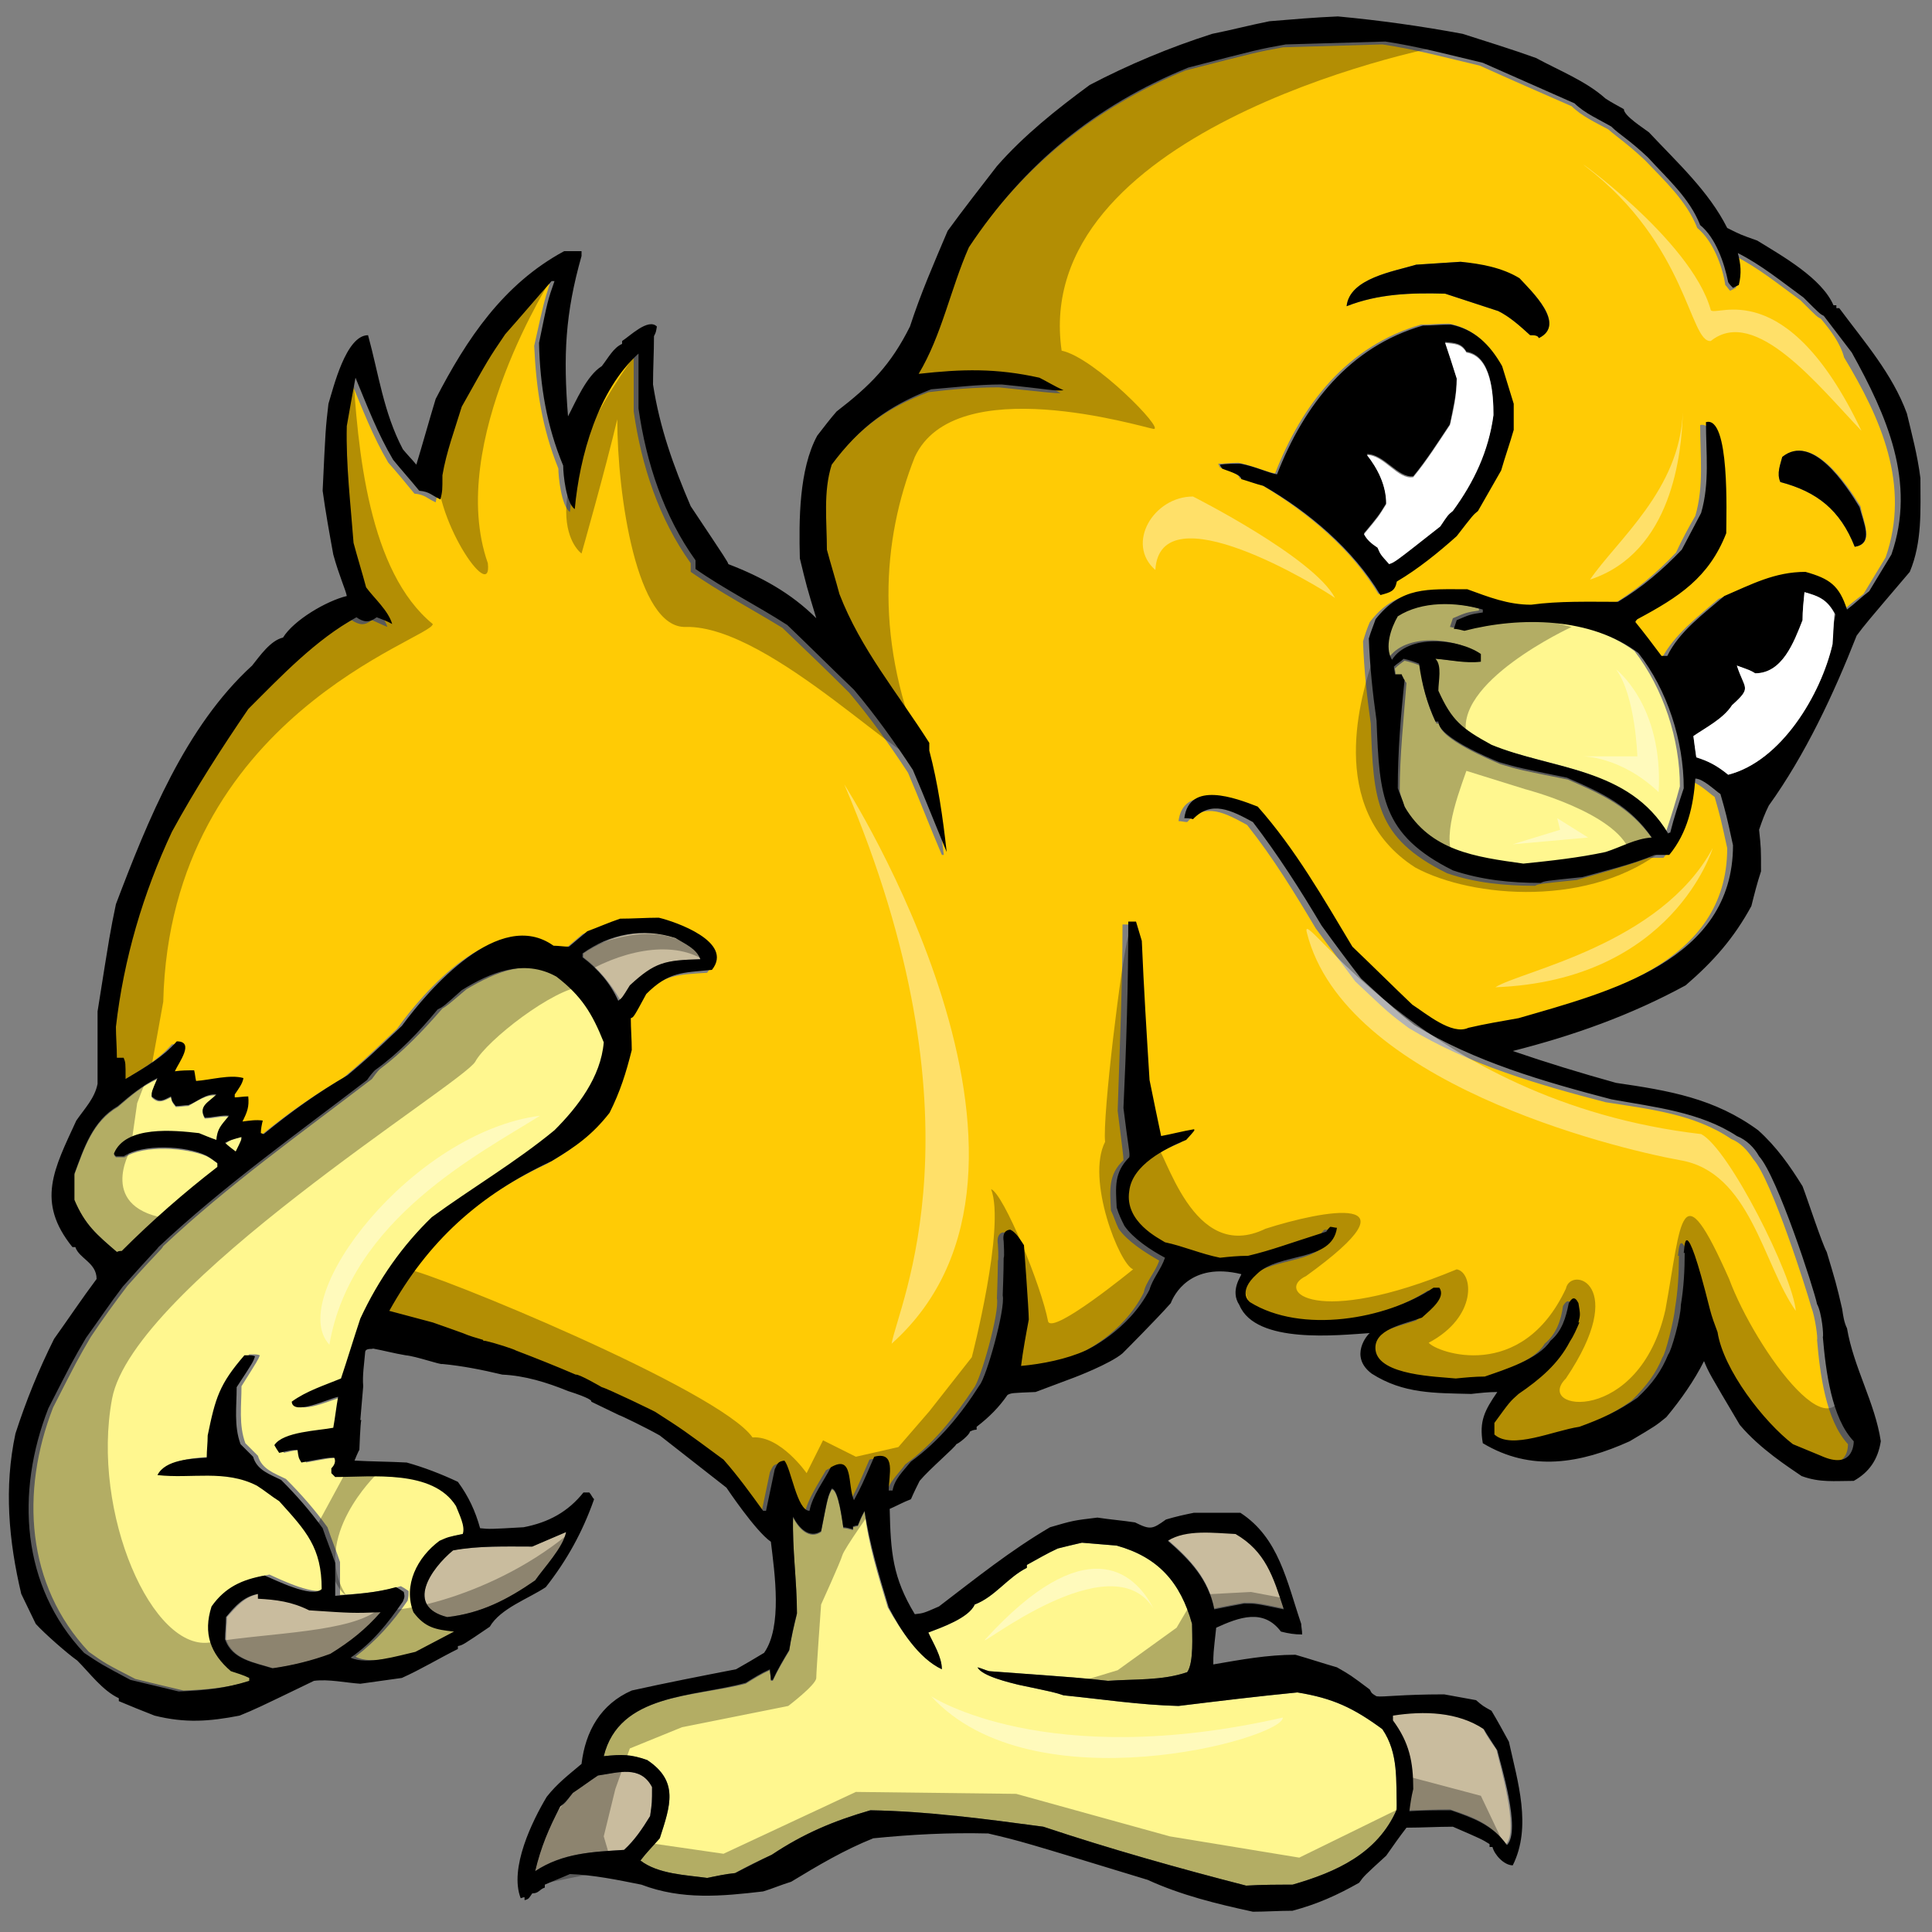
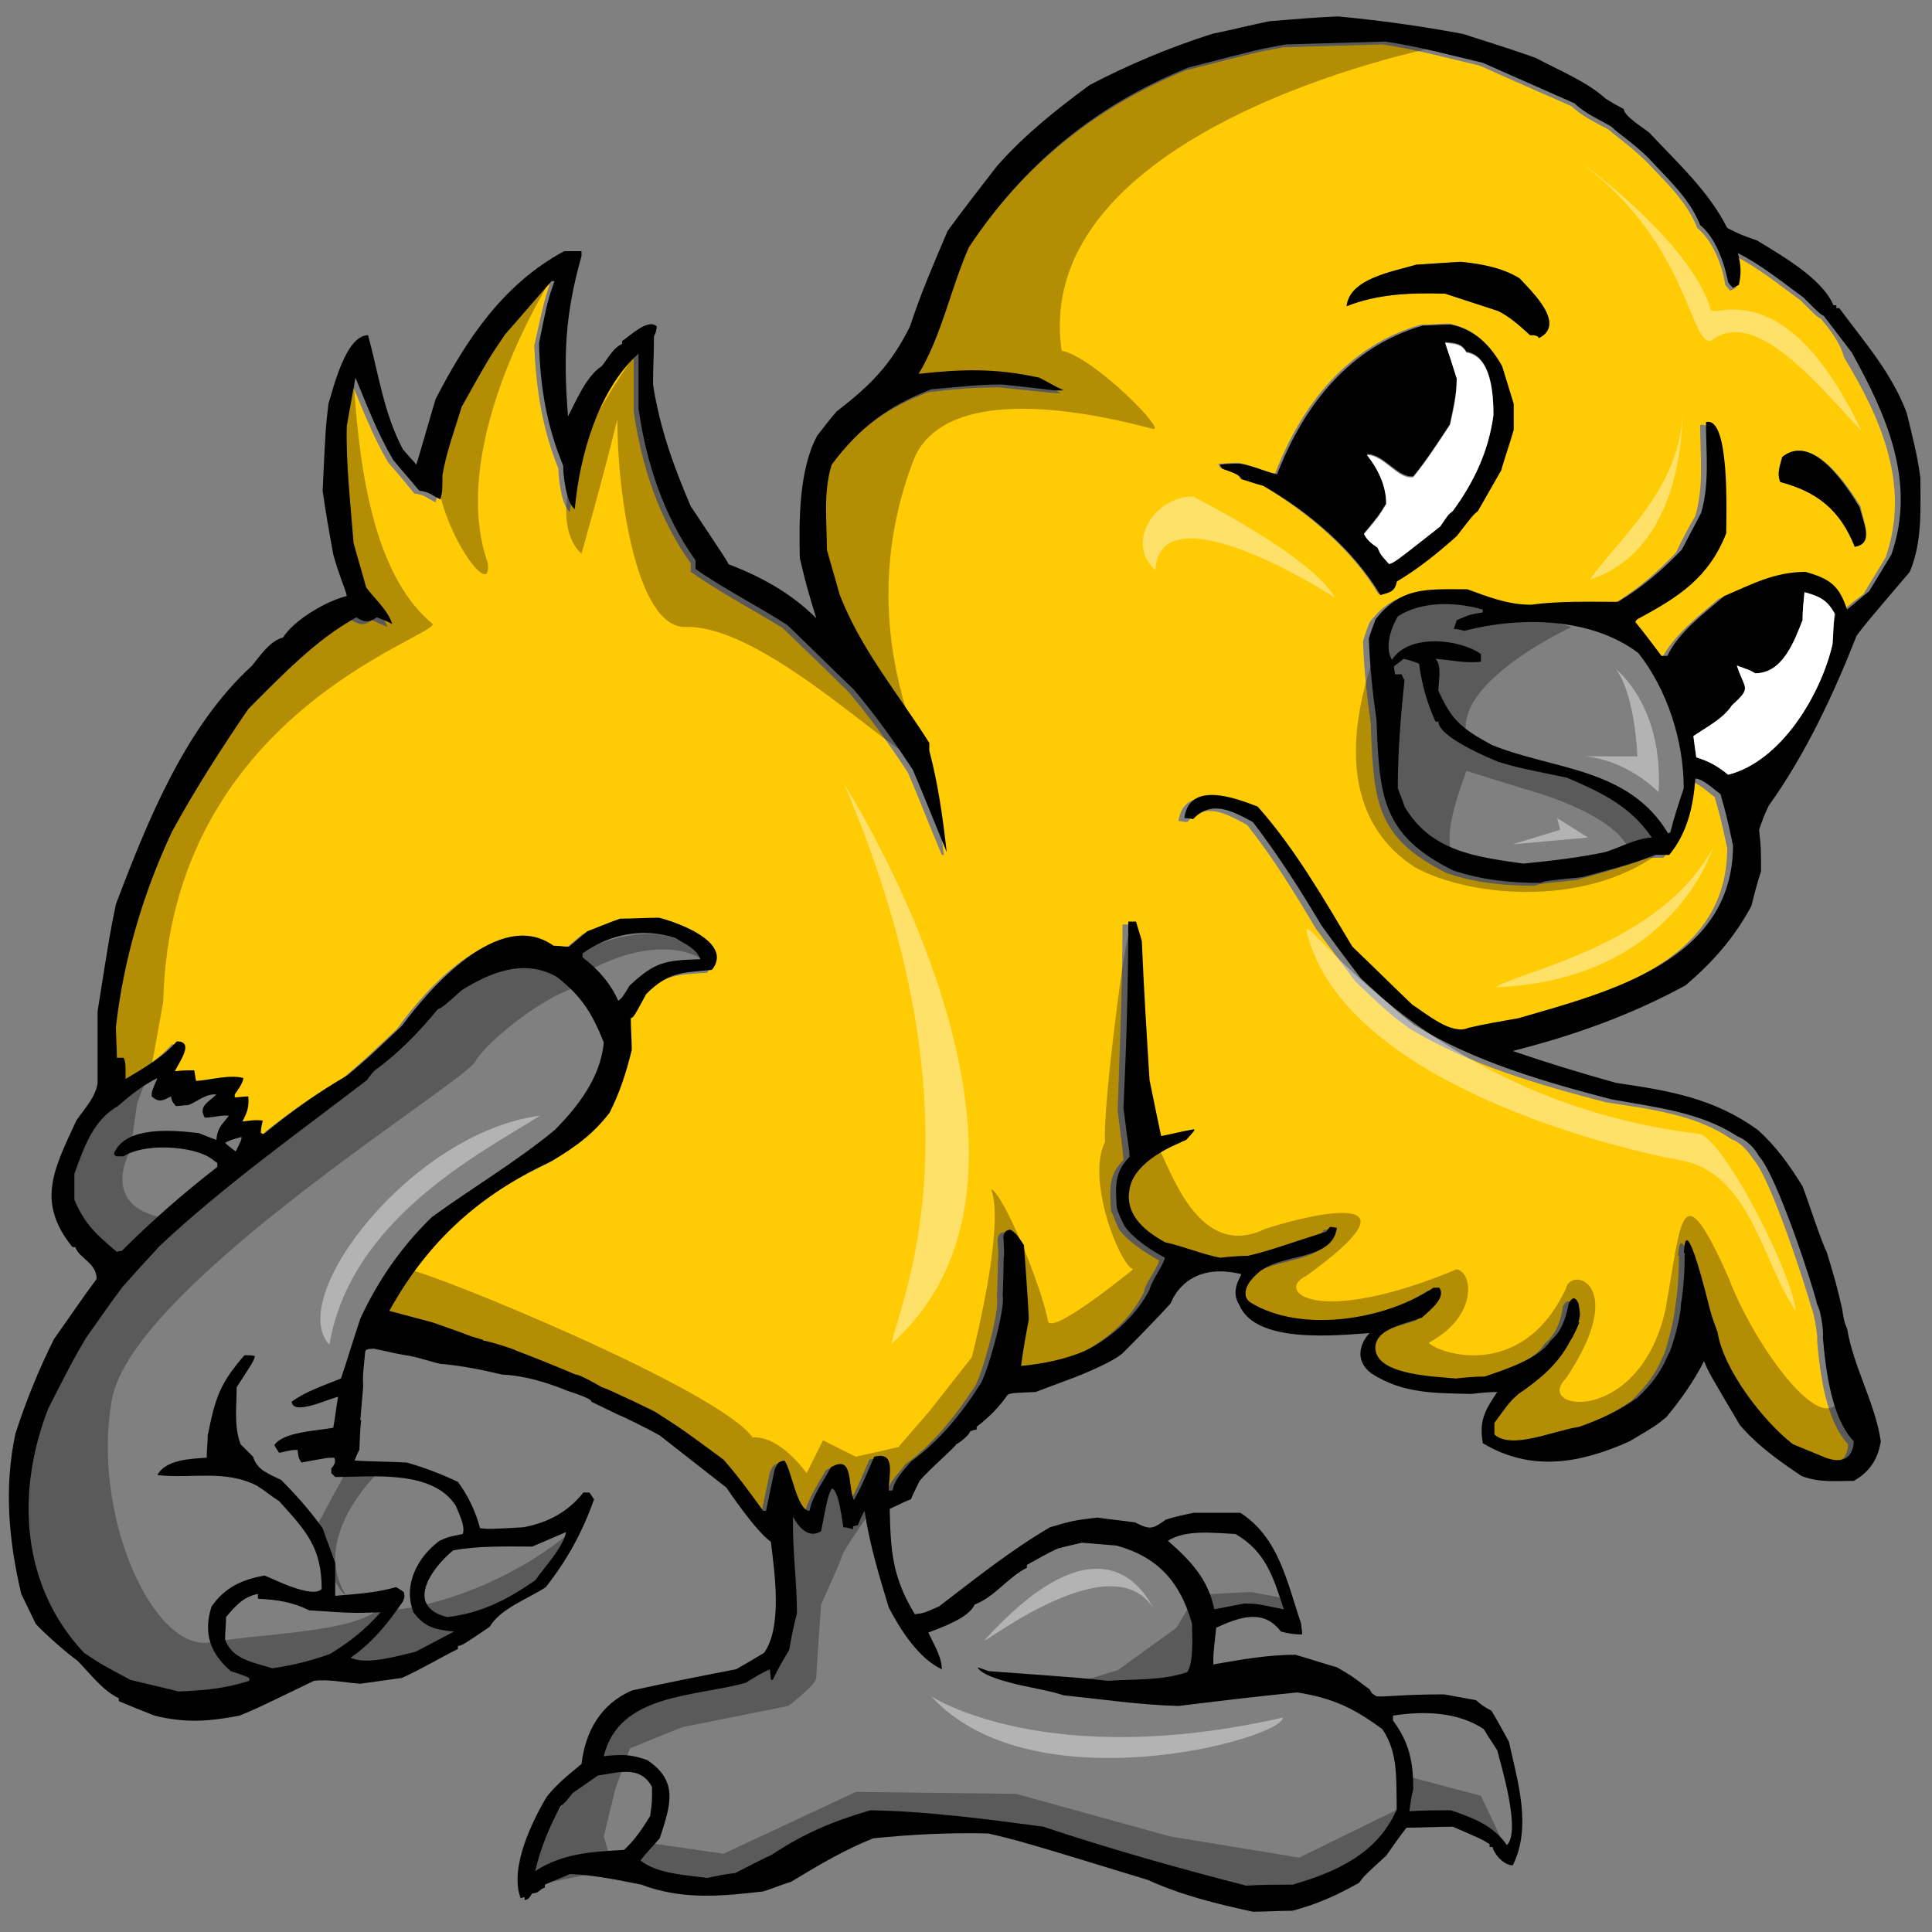
<svg xmlns="http://www.w3.org/2000/svg" version="1.1" id="Layer_1" x="0px" y="0px" width="200px" height="200px" viewBox="0 0 200 200" enable-background="new 0 0 200 200" xml:space="preserve">
  <rect x="0" y="0" width="200" height="200" fill="#808080" stroke="none" />
-   <path id="color3" fill="#C9BC9E" d="M120.9,159.4c1.9-1.2,4.8-0.8,7-0.7c3.1,1.8,3.9,4.4,5,7.8c-2.9-0.6-2.9-0.6-4.1-0.6  c-1.1,0.2-2.1,0.4-3.1,0.6C125.1,163.4,123.2,161.4,120.9,159.4z M145.8,187.4c1.4,0,2.8-0.1,4.3-0.1c2.4,0.8,4.3,1.5,5.8,3.6  c1.4-1.4-0.7-8.4-1-9.8c-0.5-0.7-1-1.4-1.4-2.2c-2.6-1.8-6.2-2-9.4-1.4v0.5c1.7,2.3,2.1,4.2,2.1,7.1  C146.1,185.9,145.9,186.7,145.8,187.4z M65.3,102c2.6-2.4,3.6-2.6,7.3-2.7c-0.4-1.1-1.7-1.6-2.6-2.2c-3.4-1.1-6.8-0.3-9.6,1.6v0.4  c1.6,1.2,2.8,2.7,3.8,4.4C64.5,103.3,64.5,103.3,65.3,102z M67.5,185c-1.2-2.3-3.5-1.5-5.6-1.2c-0.9,0.6-1.7,1.2-2.6,1.8  c-0.8,1.1-0.8,1.1-1.3,1.4c-1.2,2.3-2,4.1-2.6,6.7c2.8-1.9,6-2,9.2-2.2c1.1-1,1.9-2.2,2.7-3.5C67.5,186.6,67.5,186.6,67.5,185z   M39.5,166.8c-2.9,0.1-2.9,0.1-7.4-0.2c-1.8-0.9-3.4-1.1-5.3-1.2V165c-1.5,0.3-2.3,1.3-3.3,2.4c0,0.7-0.1,1.5-0.1,2.3  c0.7,2.1,3,2.4,4.9,3c2.1-0.3,4.1-0.8,6.1-1.5C36.3,169.9,37.9,168.7,39.5,166.8z M46.3,167.4c3.5-0.4,6.3-1.8,9.1-3.8  c0.9-1.3,2.9-3.4,3.2-5c-1.2,0.5-2.4,1-3.5,1.5c-2.7,0-5.7-0.1-8.3,0.4C44.6,162.4,41.9,166.3,46.3,167.4z" />
  <path id="color2" fill="#FFCB05" d="M188.5,33c-0.4-0.2-0.4-0.2-2.1-1.9c-2.2-1.6-4.4-3.4-6.8-4.6c0.3,1.2,0.4,2.1,0.1,3.3l-0.6,0.3  c-0.2-0.2-0.3-0.4-0.5-0.6c-0.3-2-1.3-4.6-2.9-5.9c-1.1-2.8-3.4-4.9-5.4-7c-1.8-1.7-2.9-2.4-3.8-3.2c-1.3-0.7-2.8-1.4-3.8-2.4  c-3.2-1.4-6.4-2.8-9.5-4.2c-3.4-0.8-6.7-1.7-10.1-2.2c-3.5,0.1-6.9,0.2-10.3,0.3c-2.7,0.5-2.7,0.5-10.1,2.4  c-9.5,3.9-16.9,10-22.7,18.6c-1.9,4.3-2.8,9-5.2,13.1c4.5-0.5,8.1-0.6,12.5,0.4c0.8,0.4,1.6,0.8,2.5,1.3c-1,0-1.5-0.1-6.4-0.6  c-2.5,0-4.9,0.2-7.3,0.5c-4.5,1.7-7.4,3.9-10.3,7.8c-0.9,2.8-0.5,5.9-0.5,8.8c0.4,1.5,0.9,3.1,1.3,4.6c2.3,5.8,6,10.2,9.3,15.4  c0,0.2,0,0.5,0,0.8c0.9,3.4,1.4,7,1.8,10.5h-0.2c-1.2-2.8-2.3-5.7-3.5-8.5c-1.9-2.9-3.9-5.7-6.1-8.3c-2.3-2.3-4.6-4.5-6.9-6.7  c-3.1-1.9-6.5-3.7-9.5-5.8c0-0.3,0-0.6,0-0.9c-3.3-4.6-5.1-10.1-5.9-15.7c0-1.9,0-3.8,0-5.7c-4.2,3.8-6.1,10.6-6.6,16.1  c-0.9-0.6-1.2-3.7-1.2-4.5c-1.7-4.2-2.3-8.3-2.5-12.7c1-4.5,1-4.5,1.6-6.4c-0.1,0-0.2,0-0.3,0c-1.6,1.8-3.2,3.7-4.8,5.5  c-1.7,2.5-1.7,2.5-4.5,7.5c-0.7,2.4-1.5,4.7-2,7.1c0,1.6,0,1.6-0.2,2.5c-0.9-0.4-1.1-0.8-2.2-0.9c-0.9-1.1-1.8-2.2-2.7-3.2  c-1.6-2.7-2.7-5.6-3.9-8.5c-0.3,1.6-0.6,3.3-0.9,5c-0.1,4,0.3,8.1,0.7,12.1c0.4,1.5,0.9,3,1.3,4.6c0.8,1.2,2.3,2.5,2.7,3.8  c-0.5-0.2-1.1-0.5-1.6-0.7c-0.8,0.6-1.3,0.5-2.1,0c-4.2,2.3-7.8,6.2-11.2,9.5c-2.8,4.1-5.5,8.3-7.9,12.7c-3,6.4-5,13.2-5.8,20.2  c0,1.1,0,2.1,0.1,3.2h0.7c0.1,0.5,0.1,0.5,0.2,2.2c2-1.2,3.8-2.2,5.3-3.9c1.9,0,0.2,2.2-0.2,3.1c0.6,0,1.3-0.1,2-0.1  c0,0.3,0.1,0.7,0.2,1.1c1.4-0.1,3.5-0.8,4.9-0.3c-0.1,0.7-0.5,1.2-0.9,1.7c0,0.1,0,0.2,0,0.3c0.5,0,1-0.1,1.4-0.1  c0.1,1.2-0.1,1.6-0.6,2.6c0.7-0.1,1.3-0.3,2.1-0.1c-0.1,0.4-0.2,0.8-0.2,1.3c0.1,0,0.2,0,0.3,0.1c2.8-2.3,5.6-4.3,8.7-6.1  c1.9-1.6,1.9-1.6,5.6-5.1c2.7-3.8,10.1-12.3,15.7-8.3c0.5,0,1.1,0,1.6,0.1c0.6-0.5,1.3-1.1,1.9-1.6c1.1-0.4,2.3-0.9,3.4-1.3  c1.3,0,2.6-0.1,4-0.1c1.7,0.4,7.8,2.5,5.5,5.4c-3.1,0.2-4.6,0.2-6.8,2.5c-1.3,2.3-1.3,2.3-1.6,2.5c0,1.1,0.1,2.2,0.1,3.3  c-0.6,2.4-1.2,4.3-2.3,6.5c-1.8,2.3-3.4,3.5-6,5c-7.5,3.5-12.8,8.3-16.8,15.5c1.5,0.4,3,0.8,4.5,1.2c1.3,0.5,2.3,0.8,3.1,1.1  c0.7,0.3,1.4,0.5,2.1,0.7c0,0,0.1,0,0.1,0.1l0.1,0c1,0.3,3.1,0.9,3.2,1c2.1,0.8,4.1,1.6,6.2,2.5c0.4-0.1,2.7,1.3,2.7,1.3  c0.5,0,5.7,2.6,5.6,2.6c2.7,1.8,2.7,1.8,7,4.9c1.4,1.7,2.8,3.5,4.1,5.3h0.3c0.3-1.4,0.6-2.9,0.9-4.3c0.3-0.6,0.3-0.8,1-0.9  c0.7,0.9,1.3,5.2,2.6,5.2c0.3-1.5,1.4-3.1,2.2-4.5c2.4-1.4,1.7,1.7,2.4,3.4c0.8-1.5,0.8-1.5,2.1-4.5c2.3-0.6,1.5,1.9,1.5,3.5h0.3  c0.2-1.2,1.2-2,1.9-3c2.9-2.1,5.1-4.9,7.1-7.9c0.7-0.8,2.7-7.9,2.4-9.3c0-0.1,0.1-2.7,0.1-3.9c0.1-0.1,0-1.7,0-1.7  c-0.2-1.2,0.6-1.3,0.7-1.2c0.6,0.3,1.1,1,1.4,1.6c0,0.1,0.5,6.7,0.5,7.7c-0.3,1.6-0.5,3.2-0.8,4.8c2.2-0.2,4.7-0.7,6.7-1.6  c0,0,4.4-1.9,6.6-6.3c0.2-1.1,1.2-2.1,1.6-3.3c-1.4-0.8-3.3-2-4.2-3.3c0,0,0,0,0,0c-0.3-0.6-0.5-1.3-0.8-1.9  c-0.1-2.1-0.3-3.7,1.3-5.2c0-0.4-0.1-1.1-0.6-5.1c0.2-6.4,0.5-12.9,0.5-19.3c0.2,0,0.5,0,0.8,0c0.2,0.6,0.4,1.3,0.6,2  c0.2,4.8,0.5,9.6,0.8,14.4c0.4,1.9,0.8,3.8,1.2,5.8c1.1-0.2,2.2-0.5,3.4-0.7c0.1,0.1,0.1,0.1-0.8,1.1c-2.2,0.9-5.5,2.6-5.9,5.3  c-0.4,3.2,3.1,4.9,3.7,5.3c1.9,0.4,3.7,1.3,5.7,1.6c1-0.1,1.9-0.1,2.9-0.2c2.5-0.6,3.9-1.3,8.1-2.5c0.1-0.2,0.2-0.3,0.4-0.5  c0.2,0,0.5,0,0.7,0.1c-0.5,3.6-6,2.6-8.3,4.8c-2,1.8-0.7,2.9-0.7,2.9c5.3,3.3,14.1,1.7,19-1.5h0.6c0.7,1-0.8,2.2-1.8,3.1  c-2,0.7-5.2,1.2-4.8,3.4c0.4,2.7,6.3,2.7,8.3,2.9c1-0.1,2-0.2,3-0.2c2-0.7,5.7-1.8,6.8-3.7c0,0,0,0,0,0c1.2-1,1.7-2.4,1.9-3.9  c0.3-0.5,0.6-0.8,1,0c0.1,1.2,0.1,1.2,0,2c0,0,0.1,0,0.1,0c-0.3,0.7-0.6,1.4-1,2c0,0,0,0,0,0c-1.2,2.4-3.1,4-5.3,5.4  c-0.9,0.8-0.9,0.8-2.5,3c0,0.4,0,0.8,0,1.2c1.8,1.6,6.2-0.4,8.8-0.8c2.3-0.8,4-1.6,6-3c1.6-1.6,2.5-2.8,3.2-4.5  c0.3-0.3,1.2-3.9,1.3-5.1c0.3-1.8,0.4-3.6,0.4-5.4c0,0,0,0-0.1,0c0.1-0.4,0.1-5,2.7,5.8c0.2,0.8,0.4,1.6,0.8,2.4  c0.7,3.9,4.8,9.3,7.8,11.6c1,0.4,1.9,0.8,2.9,1.2c3.4,1.4,3.4-1.2,3.4-1.5c-2.3-2.5-2.9-7.3-3.2-10.8c0.1-0.1-0.2-2.4-0.6-3.4  c-0.4-1.5-4.1-13.2-6-15.3c-0.6-0.9-1.3-1.7-2.3-2.1c-3.8-2.6-8.6-3.1-13-3.8c-6.9-1.8-14.2-3.9-20.4-7.7c-2-1.5-2-1.5-5.5-4.8  c-1.4-1.9-2.8-3.7-4.1-5.5c-2.2-3.7-4.4-7.3-7.1-10.7c-2.2-1.2-4.3-2.4-6.2-0.3c-0.3,0-0.6-0.1-0.9-0.1c0.5-3.9,5.3-2.1,7.6-1.2  c3.9,4.3,6.8,9.5,9.8,14.5c2,2,4.1,4,6.2,6c1.4,0.9,4.1,3.2,5.8,2.4c1.7-0.3,3.5-0.7,5.2-1c9.3-2.7,22.2-5.9,22.2-17.9  c-0.7-3.2-0.7-3.2-1.3-5.3c-0.6-0.4-1.8-1.6-2.6-1.6c-0.2,2.8-0.8,5.7-2.7,7.9h-1.5c-2.5,0.9-5,1.6-7.5,2.3  c-3.9,0.4-3.9,0.4-4.3,0.6c-3.1,0-6.2-0.3-9.1-1.3c-7.5-3.7-7.6-7.6-7.9-15.5c-0.4-2.8-0.7-5.6-0.8-8.5c0.2-0.7,0.4-1.3,0.7-2  c2.6-3.4,5.3-3.1,9.5-3.1c2.2,0.9,4.2,1.6,6.6,1.6c2.9-0.5,6-0.3,9-0.3c2.5-1.5,4.6-3.3,6.6-5.4c0.6-1.3,1.3-2.6,2-3.8  c0.9-3.1,0.5-6.2,0.5-9.4c2.5-0.6,2.1,9.7,2.1,11.5c-1.8,4.6-5,6.6-9.2,8.9c-0.1,0.1-0.1,0.2-0.2,0.3c0.9,1.2,1.8,2.3,2.7,3.5h0.6  c1.3-2.5,3.8-4.4,5.9-6.2c2.8-1.2,5.2-2.5,8.4-2.5c2.5,0.7,3.5,1.4,4.3,3.9c0.7-0.7,1.5-1.3,2.3-1.9c0.8-1.3,1.5-2.5,2.3-3.8  c2.6-7.5-0.5-14.4-4.3-20.7C190.5,35.5,189.5,34.2,188.5,33z M156.5,44.4c-0.4,1.4-0.9,2.8-1.3,4.2c-0.8,1.4-1.6,2.8-2.4,4.2  c-0.5,0.4-0.5,0.4-2.2,2.6c-1.9,1.7-4,3.4-6.2,4.7c-0.1,1.1-0.6,1.2-1.7,1.4c-2.8-4.7-7.4-8.5-12.1-11.3c-0.8-0.2-1.5-0.5-2.3-0.7  c0-0.5-1.5-0.9-2-1.1c-0.1-0.1-0.1-0.3-0.2-0.4c0.7,0,1.3-0.1,2.1-0.1c1.5,0.3,3,1,3.8,1.1c2.8-7.2,7.5-13.2,15.1-15.4  c1,0,1.9-0.1,2.9-0.1c2.5,0.5,4,2,5.1,4.1c0.4,1.3,0.8,2.6,1.2,3.9V44.4L156.5,44.4z M159.3,35c-0.1-0.3-0.5-0.3-0.9-0.3  c-1.1-1-2.1-1.9-3.3-2.5c-1.8-0.6-3.7-1.2-5.5-1.8c-3.5-0.1-6.9,0-10.2,1.3c0.3-2.9,4.9-3.6,7.2-4.3c1.5-0.1,3.1-0.2,4.6-0.3  c2.1,0.3,4.3,0.7,6.1,1.8C158.5,30.1,162.2,33.5,159.3,35z M192,56.6c-1.5-3.8-3.9-5.7-7.7-6.7c-0.4-0.9,0-1.8,0.2-2.6  c3.2-2.5,6.7,2.9,8.1,5.1C192.9,54.1,194.1,56.3,192,56.6z" />
-   <path id="color1" fill="#FFF78F" d="M91.9,166.4c1.3,2.3,3.2,5.2,5.6,6.4c0-1.3-0.9-2.7-1.4-3.8c1.3-0.5,4.2-1.5,4.8-2.9  c2.1-0.8,3.4-2.8,5.4-3.8v-0.3c1.1-0.6,2.1-1.2,3.2-1.7c0.8-0.2,1.6-0.4,2.5-0.6c1.2,0.1,2.4,0.2,3.6,0.3c4.3,1.2,6.6,3.8,7.8,8.1  c0,1.1,0.2,4-0.5,5c-2.6,0.9-5.5,0.7-8.2,0.9c-2.7-0.3-2.7-0.3-12.3-1c-0.4-0.1-0.8-0.3-1.2-0.4c0.4,0.9,3.4,1.6,4.2,1.8  c3.8,0.8,3.8,0.8,4.7,1.1c4,0.4,7.9,1,11.9,1.1c4.1-0.5,8.2-1,12.3-1.4c3.7,0.6,5.8,1.6,8.8,3.8c1.7,2.5,1.4,5.3,1.5,8.3  c-2,4.6-6.3,6.5-10.8,7.8c-1.6,0-3.2,0-4.8,0.1c-7-1.8-14.1-3.8-21-6.1c-6-0.8-11.9-1.6-17.9-1.7c-3.8,1.1-6.9,2.4-10.2,4.6  c-1.3,0.6-2.6,1.2-3.8,1.9c-1,0.1-1.9,0.3-2.9,0.5c-2.2-0.3-5.1-0.4-6.9-1.8c0.6-0.8,1.3-1.5,2-2.3c1.1-3.4,2-5.9-1.3-8.1  c-1.7-0.6-2.6-0.6-4.5-0.4c1.6-6.5,9.3-6.1,14.7-7.5c0.8-0.5,1.6-1,2.5-1.4c0,0.3,0.1,0.7,0.1,1.1H80c0.5-1.1,1.1-2.1,1.7-3.1  c0.2-1.3,0.5-2.6,0.8-3.8c0-3.3-0.5-6.7-0.4-10c0.6,1.2,1.7,2.3,2.9,1.5c0.7-3.6,0.7-3.6,1.1-4.4c0.7,0,1.1,3.4,1.2,4  c0.3,0,0.6,0.1,1,0.2v-0.3c0.1,0,0.3-0.1,0.5-0.1c0.2-0.5,0.4-1,0.7-1.5C89.9,159.9,90.9,163.1,91.9,166.4z M12.2,129.7  c0.1,0,0.3-0.1,0.5-0.1c3.1-3.1,6.4-6,9.9-8.7v-0.4c-0.4-0.3-0.8-0.6-1.2-0.8c-2.1-0.9-6.5-1.2-8.5,0.1H12c-0.1-0.1-0.2-0.2-0.2-0.3  c1.2-2.8,6.3-2.4,8.8-2.1c0.6,0.2,1.2,0.4,1.8,0.7c0.1-1.2,0.5-1.6,1.3-2.5c-0.7-0.1-1.7,0.2-2.5,0.2c-0.7-1.2,0.4-1.6,1.2-2.4  c-1.1-0.1-2,0.6-2.9,1.1c-0.4,0-0.9,0.1-1.3,0.1c-0.4-0.5-0.4-0.5-0.5-1c-0.8,0.4-1.3,0.7-2,0c0-0.5,0-0.5,0.6-1.9  c-1.7,0.8-2.7,1.7-4.1,2.9c-2.6,1.5-3.5,4.3-4.5,7v2.7C8.8,126.8,10,127.8,12.2,129.7z M172.5,86c0.5-1.5,1-3.1,1.4-4.6  c0-4.9-1.7-10.1-4.7-14c-5-3.7-12.2-3.8-18-2.3c-0.4-0.1-0.7-0.1-1.1-0.2c0.1-0.3,0.2-0.6,0.3-0.9c1.4-0.6,1.4-0.6,2.7-0.8V63  c-2.8-0.8-6.3-0.9-8.8,0.7c-0.8,1.2-1.4,3.2-0.6,4.5c1.7-2.7,6.9-2.2,9.2-0.6c0,0.2,0,0.5,0,0.8c-1.5,0.2-3.1-0.1-4.7-0.3  c0.7,0.7,0.3,2.3,0.3,3.3c1.4,3.1,2.4,3.9,5.5,5.6c6.3,2.6,14.3,2.3,17.9,9C172.3,86.1,172.4,86,172.5,86z M25,117.7  c-1.1,0.3-1.1,0.3-1.7,0.7c0.3,0.3,0.7,0.6,1.1,0.9C25,118,25,118,25,117.7z M145.5,83.7c2.6,4.6,7.3,5.2,12.3,5.9  c2.9-0.3,5.7-0.6,8.5-1.2c1.6-0.5,3.1-1.3,4.8-1.5c-2.3-3.3-5.1-4.6-8.8-6.2c-5-1-5-1-7-1.6c-0.9-0.4-6.3-2.6-6.3-4.2h-0.3  c-1-2-1.4-3.8-1.7-6c-0.5-0.2-1.1-0.4-1.6-0.5c-0.3,0.2-0.7,0.5-1,0.8c0,0.2,0.1,0.5,0.1,0.8c0.2,0,0.4,0,0.7,0  c0.1,0.2,0.2,0.5,0.4,0.7c-0.3,3.8-0.7,7.5-0.7,11.2C145,82.4,145.2,83,145.5,83.7z M45.2,125.9c4.2-3,8.8-5.7,12.7-9  c2.5-2.5,4.8-5.6,5.1-9.1c-1.2-3.1-2.3-4.8-4.9-6.8c-3.4-1.9-6.9-0.3-9.8,1.4c-2,1.7-2,1.7-2.5,2c-2,2.3-4.1,4.5-6.5,6.3  c-0.3,0.3-0.5,0.6-0.8,1c-7.3,5.6-14.9,11-21.6,17.3c-0.2,0.4-0.5,0.5-3.7,4.1c-1.3,1.7-2.6,3.5-3.8,5.3c-1.4,2.4-1.4,2.4-3.9,7.3  c-3.4,8.7-2.8,18.4,3.7,25.3c1.7,1.2,1.7,1.2,4.8,2.8c1.6,0.4,3.3,0.8,5,1.2c2.6-0.1,4.8-0.3,7.3-1.1v-0.3c-0.6-0.2-1.3-0.5-1.9-0.7  c-2.2-1.9-2.9-3.9-2-6.7c1.4-2,3.2-2.8,5.5-3.2c1.1,0.5,5,2.4,5.9,1.4c0-4.3-1.6-6-4.4-9.1c-0.8-0.6-1.5-1.1-2.3-1.6  c-3.4-1.7-6.9-0.6-10.3-1.1c0.8-1.6,3.5-1.7,5.1-1.8c0-0.8,0-1.5,0.1-2.3c0.8-3.8,1.1-5.2,3.8-8.3c0.8,0,0.8,0,1.1,0.1  c-0.2,0.5-0.2,0.5-1.9,3.2c0,2-0.3,4,0.4,5.9c0.4,0.4,0.8,0.8,1.3,1.3c0.4,1.4,1.7,1.8,2.9,2.4c1.6,1.6,3,3.2,4.3,5  c0.4,1.2,0.9,2.4,1.3,3.6c0,1.1,0,2.2,0,3.4c2.2-0.1,4.2-0.3,6.3-0.9c0.2,0.1,0.5,0.3,0.8,0.5c0,0.5,0,0.5-0.1,1  c-1.6,2.3-3.2,4.1-5.4,5.8c1.7,0.9,4.9-0.1,6.7-0.6c1.3-0.7,2.6-1.4,4-2.1c-2-0.1-3.1-0.4-4.2-2c-1.2-2.8,0.4-5.7,2.7-7.4  c0.9-0.4,0.9-0.4,2.4-0.7c0.2-0.8-0.4-2.1-0.7-2.9c-2.4-3.8-8.7-3-12.5-3c-0.1-0.1-0.3-0.3-0.4-0.4V152c0.3-0.2,0.5-0.7,0.3-1.1  c-0.7,0-0.7,0-3.4,0.5c-0.3-0.5-0.3-0.5-0.4-1.3c-0.6,0-0.6,0-1.9,0.3c-0.2-0.3-0.4-0.6-0.5-0.8c0.8-1.4,4.5-1.5,6.1-1.8  c0.1-1.1,0.3-2.1,0.5-3.2c-1,0.2-4.7,2-4.8,0.5c1.6-1,3.4-1.7,5.1-2.4c0.6-2.1,1.3-4.1,2-6.2C39.2,132.4,41.7,128.9,45.2,125.9z" />
  <path id="outline" d="M150.2,33.6c-1,0-2,0.1-2.9,0.1c-7.6,2.2-12.3,8.2-15.1,15.4c-0.8-0.1-2.2-0.8-3.8-1.1c-0.7,0-1.4,0-2.1,0.1  c0,0.1,0.1,0.2,0.2,0.4c0.4,0.2,2,0.6,2,1.1c0.7,0.2,1.5,0.5,2.3,0.7c4.7,2.7,9.3,6.6,12.1,11.3c1.1-0.3,1.5-0.4,1.7-1.4  c2.2-1.3,4.3-3,6.2-4.7c1.7-2.2,1.7-2.2,2.2-2.6c0.8-1.4,1.6-2.8,2.4-4.2c0.4-1.4,0.9-2.8,1.3-4.2v-2.7c-0.4-1.3-0.8-2.6-1.2-3.9  C154.2,35.6,152.6,34.1,150.2,33.6z M150.4,52.8c-0.5,0.4-0.5,0.4-1.3,1.6c-4.8,3.7-4.8,3.7-5.3,3.9c-0.8-1-0.8-1-1.2-1.7  c-0.6-0.4-1.1-0.8-1.4-1.4c1.5-1.8,1.5-1.8,2.3-3.1c0-1.9-0.9-3.6-2-5.1c1.8,0,3.2,2.5,4.8,2.3c1.4-1.7,2.6-3.6,3.8-5.4  c0.3-1.7,0.7-3,0.7-4.8c-0.4-1.3-0.8-2.5-1.2-3.7c1,0.1,1.7,0.1,2.2,1c2.6,0.4,2.8,4.4,2.8,6.5C154.1,46.6,152.6,49.8,150.4,52.8z   M197.4,42.8c-1.5-4.1-4.4-7.4-7-10.9h-0.3v-0.3h-0.3c-1.2-2.8-5.3-5.1-7.9-6.7c-1.7-0.6-1.7-0.6-3.1-1.3c-1.9-3.8-5.2-6.8-8.1-9.9  c-0.5-0.4-2.6-1.7-2.6-2.4c-0.7-0.4-1.3-0.7-1.9-1.1c-2-1.8-4.8-2.9-7.2-4.2c-2.5-0.9-5.1-1.7-7.6-2.5c-4.3-0.8-8.6-1.4-12.9-1.8  c-2.4,0.1-4.7,0.3-7.1,0.5c-2,0.4-3.9,0.9-5.9,1.3c-4.4,1.4-8.7,3.2-12.7,5.3c-3.4,2.5-6.8,5.2-9.6,8.4c-1.7,2.2-3.5,4.5-5.1,6.7  c-1.4,3.3-2.8,6.5-3.9,9.9c-2,4-4.1,6.1-7.6,8.8c-0.7,0.8-1.3,1.6-2,2.5c-1.9,3.5-1.9,8.8-1.8,12.7c0.7,2.9,0.7,2.9,1.7,6.2  c-2.6-2.6-5.7-4.3-9.1-5.6c-0.1-0.3-0.1-0.3-3.9-6c-1.8-4.2-3.2-8.1-3.9-12.6c0-1.7,0.1-3.3,0.1-5c0.2-0.4,0.2-0.4,0.3-1  c-0.9-0.9-2.8,1-3.6,1.5v0.3c-0.9,0.4-1.4,1.4-2.1,2.3c-1.6,1-2.7,3.7-3.5,5.2c-0.5-6.3-0.3-10.6,1.4-16.6c0-0.2,0-0.4,0-0.5  c-0.6,0-1.2,0-1.8,0c-6.3,3.4-10.1,9.1-13.3,15.3c-0.7,2.3-1.3,4.5-2,6.8c-0.5-0.6-1-1.1-1.4-1.6c-2-3.8-2.5-7.8-3.6-11.8  c-2.3,0-3.6,5.5-4.1,7.1c-0.3,2.6-0.3,2.6-0.6,9c0.3,2.2,0.7,4.4,1.1,6.6c0.6,2.2,1.3,3.7,1.4,4.3c-2.1,0.5-5.5,2.5-6.6,4.3  c-1.3,0.3-2.4,1.9-3.2,2.9c-6.9,6.3-10.8,16-14.1,24.7c-0.6,2.9-0.6,2.9-1.9,11.1v7.5c-0.3,1.5-1.3,2.5-2.2,3.8  c-2.3,5-4.2,8.4-0.4,13.1h0.3c0.4,1.2,2.2,1.6,2.2,3.3c-1.5,2-2.9,4.1-4.4,6.2c-1.6,3.2-2.9,6.4-4,9.8c-1.2,5.6-0.7,11.1,0.6,16.6  c0.5,1,1,2.1,1.5,3.1c0.9,1,3.3,3.1,4.3,3.8c1.3,1.3,2.6,3.1,4.3,3.9v0.3c1.2,0.5,2.4,1,3.7,1.5c3.2,0.8,5.7,0.6,8.8,0  c1.7-0.7,1.7-0.7,7.7-3.6c1.5-0.2,3.3,0.2,4.8,0.3c1.4-0.2,2.9-0.4,4.3-0.6c2-0.9,3.8-2,5.8-3v-0.3c0.5-0.1,0.5-0.1,3.3-2  c1.1-1.9,4-2.9,5.8-4.1c2.2-2.8,3.8-5.7,5-9.1c-0.2-0.2-0.3-0.5-0.5-0.7h-0.6c-1.6,2-3.6,3.1-6.2,3.6c-3.5,0.2-3.5,0.2-4.5,0.1  c-0.5-1.8-1.2-3.3-2.3-4.8c-1.7-0.8-3.5-1.5-5.3-2c-1.8-0.1-3.7-0.1-5.4-0.2c0,0,0.4-1,0.5-1.1c0,0,0.1-2.8,0.2-3.1c0,0-0.1,0-0.1,0  c0.1-1.2,0.2-2.4,0.3-3.5c0,0,0,0,0,0c-0.1-1.1,0.1-2.3,0.2-3.5c0-0.5,0.8-0.3,0.8-0.4c1.1,0.2,2.2,0.5,3.4,0.7  c1.1,0.1,3.6,1,3.8,0.9c2.1,0.2,4.1,0.6,6.2,1.1c2.3,0.1,4.6,0.8,6.8,1.7c0,0,0,0,0,0c2.2,0.7,2.5,1,2.4,1.1c1,0.5,1.9,0.9,2.9,1.4  c0.1,0,2.8,1.3,4.2,2.1c2.3,1.8,4.6,3.6,6.9,5.4c0,0,3,4.5,4.6,5.6c0.4,3.3,1.2,8.8-0.7,11.5c-1,0.6-2,1.2-2.9,1.7  c-3.6,0.7-7.2,1.4-10.8,2.2c-3.2,1.4-4.8,4.2-5.2,7.6c-1.3,1.1-2.5,2-3.6,3.4c-1.5,2.5-3.9,7.4-2.7,10.5c0.1,0,0.2-0.1,0.4-0.1v0.3  c0.5-0.1,0.5-0.3,0.8-0.7c0.7,0,0.7-0.4,1.3-0.6v-0.3c0.9-0.4,1.7-0.7,2.6-1.1c2.5,0.1,4.9,0.6,7.4,1.1c4.2,1.6,8.3,1.2,12.6,0.7  c1-0.3,1.9-0.7,2.9-1c2.8-1.7,5.5-3.3,8.5-4.5c4-0.4,7.8-0.6,11.9-0.5c3.4,0.8,3.4,0.8,16.5,4.8c3.5,1.6,7.2,2.5,10.9,3.3  c1.3,0,2.7-0.1,4.1-0.1c2.6-0.7,4.6-1.6,6.9-2.9c0.5-0.7,0.5-0.7,2.8-2.8c0.7-1,1.4-2,2.1-2.9c1.6,0,3.2-0.1,4.8-0.1  c3,1.3,3,1.3,3.8,1.8v0.3h0.3c0.2,0.8,1.2,1.9,2.1,1.9c2-4,0.5-8.7-0.4-12.8c-0.6-1.1-1.2-2.2-1.8-3.2c-0.9-0.5-0.9-0.5-1.6-1.1  c-1.1-0.2-2.2-0.4-3.3-0.6c-4.5,0-6.3,0.3-7,0.2c-0.5-0.3-0.5-0.3-0.7-0.7c-2-1.5-2-1.5-3.4-2.3c-1.4-0.4-2.9-0.9-4.3-1.3  c-2.9,0-5.6,0.5-8.5,1c0-1.1,0-1.1,0.3-3.8c2.4-1.1,4.9-2,6.7,0.4c0.8,0.2,1.4,0.3,2.2,0.3c0-0.4-0.1-0.8-0.1-1.1  c-1.5-4.4-2.3-8.9-6.3-11.5h-4.8c-1,0.2-1.9,0.4-2.9,0.7c-1.4,1-1.6,1.1-3.2,0.3c-1.3-0.2-2.6-0.3-3.9-0.5c-2.5,0.3-2.5,0.3-4.9,1  c-4.1,2.4-7.7,5.3-11.5,8.2c-1.6,0.7-1.6,0.7-2.5,0.8c-2.3-3.8-2.5-6.4-2.6-10.9c0.7-0.3,1.4-0.7,2.2-1c0.3-0.7,0.6-1.3,0.9-1.9  c1-1.2,3.7-3.5,3.8-3.8c0.3-0.1,1.4-1,1.4-1.3c0.2-0.1,0.4-0.2,0.7-0.2v-0.3c1.3-1,2.3-2,3.2-3.3c0.4-0.2,0.4-0.2,2.9-0.3  c1.3-0.5,2.7-1,4-1.5c0,0,3.7-1.4,5-2.5c0.1-0.1,3.5-3.5,5-5.2c0,0,0,0,0,0c0.3-0.8,2-4.3,7.3-3c0,0.2-1.2,1.7-0.2,3.2  c1.7,4.1,10.3,3.1,13.5,2.9c-0.2,0.1-2.2,2.4,0.2,4.2c3.3,2.1,6.5,2,10.3,2.1c0.9-0.1,1.8-0.2,2.7-0.2c-1.3,1.9-1.9,3-1.5,5.3  c5,3,10.1,2.1,15.2-0.2c2.7-1.6,2.7-1.6,3.8-2.5c1.5-1.8,2.9-3.8,3.9-5.8c0.5,1.2,0.5,1.2,3.7,6.6c2.1,2.5,5.1,4.4,6.4,5.3  c1.9,0.7,3.4,0.5,5.4,0.5c1.6-0.9,2.5-2.2,2.8-4.1c-0.6-4-2.8-7.6-3.5-11.7c-0.3-0.6-0.4-1.3-0.5-2c-0.6-2.6-0.7-2.9-1.6-5.9  c-0.5-0.9-2-5.5-2.5-6.8c-1.3-2.1-2.7-4.1-4.6-5.8c-4.5-3.3-9.2-4.1-14.7-4.9c-3.6-1-7.2-2.1-10.7-3.3c6.3-1.6,12.2-3.7,17.9-6.8  c2.9-2.5,5-4.9,6.8-8.2c0.3-1.2,0.6-2.4,1-3.6c0-2.4,0-2.4-0.2-4.3c0.3-0.9,0.6-1.7,1-2.5c3.8-5.3,6.7-11.5,9.1-17.6  c0.9-1.2,0.9-1.2,5.5-6.6c1.3-3.1,1.1-6.4,1.1-9.7C198.5,47.1,197.9,44.9,197.4,42.8z M7.7,124.2v-2.7c1-2.7,1.9-5.5,4.5-7  c1.4-1.2,2.5-2.1,4.1-2.9c-0.6,1.4-0.6,1.4-0.6,1.9c0.8,0.7,1.2,0.4,2,0c0.1,0.5,0.1,0.5,0.5,1c0.4,0,0.9-0.1,1.3-0.1  c1-0.4,1.8-1.2,2.9-1.1c-0.8,0.8-1.9,1.2-1.2,2.4c0.8,0,1.8-0.3,2.5-0.2c-0.8,1-1.2,1.3-1.3,2.5c-0.6-0.2-1.3-0.5-1.8-0.7  c-2.6-0.3-7.6-0.8-8.8,2.1c0,0.1,0.1,0.2,0.2,0.3h0.8c2-1.3,6.4-1.1,8.5-0.1c0.4,0.2,0.8,0.5,1.2,0.8v0.4c-3.5,2.7-6.8,5.6-9.9,8.7  c-0.2,0-0.3,0-0.5,0.1C10,127.8,8.8,126.8,7.7,124.2z M25,117.7c0,0.3,0,0.3-0.6,1.5c-0.4-0.3-0.8-0.6-1.1-0.9  C23.9,118,23.9,118,25,117.7z M28.2,172.7c-1.9-0.6-4.2-0.9-4.9-3c0-0.8,0.1-1.5,0.1-2.3c1-1.2,1.8-2.1,3.3-2.4v0.5  c1.9,0.1,3.5,0.3,5.3,1.2c4.5,0.3,4.5,0.3,7.4,0.2c-1.6,1.8-3.1,3-5.2,4.3C32.3,171.9,30.3,172.4,28.2,172.7z M55.1,160.1  c1.2-0.5,2.3-1,3.5-1.5c-0.3,1.6-2.3,3.7-3.2,5c-2.9,2-5.6,3.4-9.1,3.8c-4.4-1.1-1.7-5,0.6-6.9C49.5,160,52.5,160.1,55.1,160.1z   M37.3,136.5c-0.7,2.1-1.3,4.1-2,6.2c-1.7,0.7-3.6,1.3-5.1,2.4c0.1,1.5,3.8-0.3,4.8-0.5c-0.2,1.1-0.3,2.1-0.5,3.2  c-1.5,0.3-5.2,0.4-6.1,1.8c0.1,0.2,0.3,0.5,0.5,0.8c1.3-0.3,1.3-0.3,1.9-0.3c0.1,0.8,0.1,0.8,0.4,1.3c2.7-0.5,2.7-0.5,3.4-0.5  c0.2,0.4,0,0.8-0.3,1.1v0.5c0.1,0.1,0.2,0.2,0.4,0.4c3.8,0,10.1-0.8,12.5,3c0.3,0.8,1,2.1,0.7,2.9c-1.5,0.3-1.5,0.3-2.4,0.7  c-2.3,1.7-3.8,4.6-2.7,7.4c1.2,1.6,2.3,1.8,4.2,2c-1.3,0.7-2.7,1.4-4,2.1c-1.8,0.4-5,1.4-6.7,0.6c2.3-1.6,3.8-3.5,5.4-5.8  c0.2-0.5,0.2-0.5,0.1-1c-0.3-0.2-0.6-0.4-0.8-0.5c-2.1,0.6-4.1,0.7-6.3,0.9c0-1.2,0-2.3,0-3.4c-0.4-1.2-0.9-2.4-1.3-3.6  c-1.3-1.8-2.7-3.4-4.3-5c-1.2-0.6-2.5-1-2.9-2.4c-0.4-0.4-0.9-0.9-1.3-1.3c-0.7-1.9-0.4-3.9-0.4-5.9c1.7-2.6,1.7-2.6,1.9-3.2  c-0.3-0.1-0.3-0.1-1.1-0.1c-2.6,3-3,4.4-3.8,8.3c0,0.8-0.1,1.5-0.1,2.3c-1.6,0.1-4.3,0.2-5.1,1.8c3.5,0.4,7-0.6,10.3,1.1  c0.8,0.5,1.5,1.1,2.3,1.6c2.8,3.1,4.4,4.8,4.4,9.1c-1,1-4.9-1-5.9-1.4c-2.3,0.4-4.1,1.2-5.5,3.2c-0.9,2.8-0.1,4.9,2,6.7  c0.6,0.2,1.3,0.4,1.9,0.7v0.3c-2.5,0.8-4.7,1-7.3,1.1c-1.7-0.4-3.3-0.8-5-1.2c-3-1.6-3-1.6-4.8-2.8c-6.5-6.9-7.1-16.6-3.7-25.3  c2.5-4.9,2.5-4.9,3.9-7.3c1.3-1.8,2.5-3.6,3.8-5.3c3.2-3.6,3.5-3.8,3.7-4.1c6.7-6.3,14.3-11.7,21.6-17.3c0.2-0.3,0.5-0.7,0.8-1  c2.5-1.8,4.6-4,6.5-6.3c0.6-0.3,0.6-0.3,2.5-2c2.9-1.8,6.4-3.3,9.8-1.4c2.6,2,3.7,3.8,4.9,6.8c-0.3,3.6-2.7,6.7-5.1,9.1  c-4,3.3-8.6,6-12.7,9C41.7,128.9,39.2,132.4,37.3,136.5z M60.3,99.1v-0.4c2.8-2,6.2-2.7,9.6-1.6c1,0.6,2.2,1.1,2.6,2.2  c-3.7,0.1-4.7,0.3-7.3,2.7c-0.8,1.3-0.8,1.3-1.2,1.6C63.2,101.8,61.9,100.3,60.3,99.1z M55.4,193.7c0.6-2.5,1.4-4.4,2.6-6.7  c0.5-0.4,0.5-0.4,1.3-1.4c0.9-0.6,1.7-1.2,2.6-1.8c2.1-0.3,4.4-1.1,5.6,1.2c0,1.6,0,1.6-0.2,3c-0.8,1.3-1.6,2.5-2.7,3.5  C61.4,191.7,58.3,191.8,55.4,193.7z M144.2,177.6c3.2-0.5,6.7-0.4,9.4,1.4c0.4,0.7,0.9,1.4,1.4,2.2c0.3,1.3,2.5,8.3,1,9.8  c-1.5-2.1-3.5-2.8-5.8-3.6c-1.4,0-2.9,0-4.3,0.1c0.1-0.8,0.2-1.5,0.4-2.3c0-2.8-0.4-4.8-2.1-7.1L144.2,177.6L144.2,177.6z   M127.9,158.8c3.1,1.8,3.9,4.4,5,7.8c-2.9-0.6-2.9-0.6-4.1-0.6c-1.1,0.2-2.1,0.4-3.1,0.6c-0.6-3.1-2.5-5.1-4.8-7.1  C122.8,158.3,125.7,158.7,127.9,158.8z M97.5,172.8c0-1.3-0.9-2.7-1.4-3.8c1.3-0.5,4.2-1.5,4.8-2.9c2.1-0.8,3.4-2.8,5.4-3.8v-0.3  c1.1-0.6,2.1-1.2,3.2-1.7c0.8-0.2,1.6-0.4,2.5-0.6c1.2,0.1,2.4,0.2,3.6,0.3c4.3,1.2,6.6,3.8,7.8,8.1c0,1.1,0.2,4-0.5,5  c-2.6,0.9-5.5,0.7-8.2,0.9c-2.7-0.3-2.7-0.3-12.3-1c-0.4-0.1-0.8-0.3-1.2-0.4c0.4,0.9,3.4,1.6,4.2,1.8c3.8,0.8,3.8,0.8,4.7,1.1  c4,0.4,7.9,1,11.9,1.1c4.1-0.5,8.2-1,12.3-1.4c3.7,0.6,5.8,1.6,8.8,3.8c1.7,2.5,1.4,5.3,1.5,8.3c-2,4.6-6.3,6.5-10.8,7.8  c-1.6,0-3.2,0-4.8,0.1c-7-1.8-14.1-3.8-21-6.1c-6-0.8-11.9-1.6-17.9-1.7c-3.8,1.1-6.9,2.4-10.2,4.6c-1.3,0.6-2.6,1.3-3.8,1.9  c-1,0.1-1.9,0.3-2.9,0.5c-2.2-0.3-5.1-0.4-6.9-1.8c0.6-0.8,1.3-1.5,2-2.3c1.1-3.4,2-5.9-1.3-8.1c-1.7-0.6-2.6-0.6-4.5-0.4  c1.6-6.5,9.3-6.1,14.7-7.6c0.8-0.5,1.6-1,2.5-1.4c0,0.3,0.1,0.7,0.1,1.1H80c0.5-1.1,1.1-2.1,1.7-3.1c0.2-1.3,0.5-2.6,0.8-3.8  c0-3.3-0.5-6.7-0.4-10c0.6,1.2,1.7,2.3,2.9,1.5c0.7-3.6,0.7-3.6,1.1-4.4c0.7,0,1.1,3.4,1.2,4c0.3,0,0.6,0.1,1,0.2v-0.3  c0.1,0,0.3-0.1,0.5-0.1c0.2-0.5,0.4-1,0.7-1.5c0.5,3.4,1.5,6.7,2.5,10C93.2,168.7,95.1,171.7,97.5,172.8z M189.7,66.7  c-1.2,5.2-5.3,12.1-10.8,13.5c-1.1-0.9-2-1.4-3.3-1.8c-0.1-0.7-0.2-1.4-0.3-2.2c1.3-0.9,3.1-1.8,4-3.2c2.1-1.9,1.3-1.6,0.5-4.1  c1.4,0.5,1.4,0.5,1.9,0.8c2.8,0,4-3.2,4.9-5.5c0-1,0.1-1.9,0.2-2.9c1.5,0.4,2.4,0.8,3.2,2.3C189.8,64.6,189.7,65.6,189.7,66.7z   M195.8,57.4c-0.8,1.3-1.5,2.5-2.3,3.8c-0.8,0.6-1.5,1.3-2.3,1.9c-0.8-2.5-1.8-3.2-4.3-3.9c-3.2,0-5.6,1.3-8.4,2.5  c-2.1,1.8-4.7,3.7-5.9,6.2h-0.6c-0.9-1.2-1.8-2.4-2.7-3.5c0-0.1,0.1-0.2,0.2-0.3c4.3-2.3,7.4-4.3,9.2-8.9c0-1.9,0.4-12.2-2.1-11.5  c0,3.2,0.4,6.3-0.5,9.4c-0.7,1.3-1.3,2.5-2,3.8c-2,2.1-4.1,3.9-6.6,5.4c-3,0-6.1-0.1-9,0.3c-2.4,0-4.4-0.8-6.6-1.6  c-4.2,0-6.8-0.3-9.5,3.1c-0.2,0.6-0.5,1.3-0.7,2c0.1,2.8,0.4,5.7,0.8,8.5c0.3,7.8,0.5,11.8,7.9,15.5c3,1,6,1.3,9.1,1.3  c0.4-0.2,0.4-0.2,4.3-0.6c2.5-0.7,5.1-1.3,7.5-2.3h1.5c1.9-2.3,2.5-5.1,2.7-7.9c0.8,0,2,1.2,2.6,1.6c0.6,2.1,0.6,2.1,1.3,5.3  c0,12-12.9,15.2-22.2,17.9c-1.7,0.3-3.5,0.6-5.2,1c-1.7,0.8-4.4-1.5-5.8-2.4c-2.1-2-4.1-4-6.2-6c-3-5-5.9-10.1-9.8-14.5  c-2.3-0.9-7.1-2.7-7.6,1.2c0.3,0,0.6,0,0.9,0.1c1.9-2,4-0.9,6.2,0.3c2.6,3.4,4.9,7,7.1,10.7c1.3,1.8,2.7,3.7,4.1,5.5  c3.6,3.3,3.6,3.3,5.5,4.8c6.2,3.8,13.5,5.9,20.4,7.7c4.4,0.8,9.2,1.3,13,3.8c1,0.4,1.8,1.2,2.3,2.1c1.9,2.1,5.7,13.8,6,15.3  c0.5,0.9,0.7,3.3,0.6,3.4c0.3,3.5,0.9,8.4,3.2,10.8c0,0.3-0.1,3-3.4,1.5c-1-0.4-1.9-0.8-2.9-1.2c-3-2.3-7.2-7.7-7.8-11.6  c-0.3-0.8-0.6-1.6-0.8-2.4c-2.7-10.8-2.6-6.2-2.7-5.8c0,0,0,0,0.1,0c0,1.8-0.1,3.6-0.4,5.4c0,1.3-1,4.8-1.3,5.1  c-0.7,1.7-1.6,3-3.2,4.5c-2,1.4-3.8,2.2-6,3c-2.7,0.4-7,2.4-8.8,0.8c0-0.4,0-0.8,0-1.2c1.6-2.2,1.6-2.2,2.5-3  c2.2-1.5,4.1-3.1,5.3-5.4c0,0,0,0,0,0c0.4-0.6,0.7-1.3,1-2c0,0-0.1,0-0.1,0c0.2-0.8,0.2-0.8,0-2c-0.4-0.8-0.7-0.5-1,0  c-0.3,1.5-0.7,2.9-1.9,3.9c0,0,0,0,0,0c-1.2,1.9-4.8,3-6.8,3.7c-1,0-2,0.1-3,0.2c-1.9-0.2-7.9-0.3-8.3-2.9c-0.3-2.2,2.9-2.7,4.8-3.4  c1-0.9,2.5-2.1,1.8-3.1h-0.6c-4.9,3.3-13.7,4.8-19,1.5c0,0-1.4-1,0.7-2.9c2.3-2.3,7.8-1.2,8.3-4.8c-0.2,0-0.5-0.1-0.7-0.1  c-0.1,0.1-0.3,0.3-0.4,0.5c-4.1,1.3-5.6,1.9-8.1,2.5c-1,0-2,0.1-2.9,0.2c-2-0.4-3.8-1.2-5.7-1.6c-0.6-0.4-4.2-2.1-3.7-5.3  c0.3-2.7,3.7-4.4,5.9-5.3c0.9-1,0.9-1,0.8-1.1c-1.2,0.2-2.3,0.5-3.4,0.7c-0.4-1.9-0.8-3.8-1.2-5.8c-0.3-4.8-0.6-9.6-0.8-14.4  c-0.2-0.7-0.4-1.3-0.6-2c-0.3,0-0.6,0-0.8,0c0,6.4-0.2,12.9-0.5,19.3c0.5,4.1,0.7,4.7,0.6,5.1c-1.6,1.6-1.4,3.1-1.3,5.2  c0.2,0.7,0.5,1.3,0.8,1.9c0,0,0,0,0,0c0.9,1.3,2.7,2.5,4.2,3.3c-0.4,1.2-1.3,2.2-1.6,3.3c-2.2,4.3-6.6,6.3-6.6,6.3  c-2,0.9-4.5,1.4-6.7,1.6c0.2-1.6,0.5-3.2,0.8-4.8c0-1-0.5-7.7-0.5-7.7c-0.4-0.6-0.8-1.3-1.4-1.6c-0.1,0-0.9,0-0.7,1.2  c0,0,0.1,1.7,0,1.7c0,1.3-0.1,3.9-0.1,3.9c0.3,1.4-1.7,8.5-2.4,9.3c-1.9,3-4.2,5.8-7.1,7.9c-0.8,1-1.7,1.8-1.9,3H92  c0-1.6,0.8-4.1-1.5-3.5c-1.3,3-1.3,3-2.1,4.5c-0.7-1.6,0-4.8-2.4-3.4c-0.7,1.4-1.9,2.9-2.2,4.5c-1.3,0-1.9-4.4-2.6-5.2  c-0.7,0.1-0.7,0.3-1,0.9c-0.3,1.4-0.6,2.9-0.9,4.3H79c-1.3-1.8-2.6-3.6-4.1-5.3c-4.2-3.1-4.2-3.1-7-4.9c0.1,0-5.1-2.5-5.6-2.6  c0,0-2.4-1.4-2.7-1.3c-2.1-0.9-4.1-1.7-6.2-2.5c-0.1-0.1-2.2-0.8-3.2-1l-0.1,0c0,0-0.1,0-0.1-0.1c-0.7-0.2-1.4-0.4-2.1-0.7  c-0.8-0.3-1.7-0.6-3.1-1.1c-1.5-0.4-3-0.8-4.5-1.2c4-7.2,9.3-12,16.8-15.5c2.5-1.5,4.2-2.7,6-5c1.1-2.2,1.7-4.1,2.3-6.5  c0-1.1-0.1-2.2-0.1-3.3c0.3-0.1,0.3-0.1,1.6-2.5c2.3-2.3,3.7-2.2,6.8-2.5c2.3-2.9-3.8-5-5.5-5.4c-1.3,0-2.7,0.1-4,0.1  c-1.2,0.4-2.3,0.9-3.4,1.3c-0.6,0.5-1.3,1.1-1.9,1.6c-0.5,0-1.1-0.1-1.6-0.1c-5.6-4-12.9,4.5-15.7,8.3c-3.7,3.5-3.7,3.5-5.6,5.1  c-3.1,1.8-5.9,3.8-8.7,6.1c-0.1,0-0.2-0.1-0.3-0.1c0-0.4,0.1-0.9,0.2-1.3c-0.7-0.1-1.3,0-2.1,0.1c0.5-1,0.7-1.5,0.6-2.6  c-0.5,0-1,0.1-1.4,0.1c0-0.1,0-0.2,0-0.3c0.4-0.6,0.8-1.1,0.9-1.7c-1.4-0.4-3.4,0.2-4.9,0.3c-0.1-0.4-0.1-0.7-0.2-1.1  c-0.7,0-1.3,0-2,0.1c0.4-0.9,2.1-3.1,0.2-3.1c-1.5,1.7-3.3,2.7-5.3,3.9c0-1.7,0-1.7-0.2-2.2h-0.7c0-1.1-0.1-2.2-0.1-3.2  c0.8-7,2.8-13.8,5.8-20.2c2.4-4.4,5.1-8.6,7.9-12.7c3.4-3.4,7-7.2,11.2-9.5c0.7,0.5,1.3,0.6,2.1,0c0.5,0.2,1.1,0.4,1.6,0.7  c-0.4-1.4-1.9-2.7-2.7-3.8c-0.4-1.5-0.9-3.1-1.3-4.6c-0.3-4-0.8-8.1-0.7-12.1c0.3-1.7,0.6-3.4,0.9-5c1.2,2.9,2.3,5.8,3.9,8.5  c0.9,1.1,1.8,2.1,2.7,3.2c1.1,0.1,1.3,0.5,2.2,0.9c0.2-0.9,0.2-0.9,0.2-2.5c0.4-2.4,1.3-4.8,2-7.1c2.8-5,2.8-5,4.5-7.5  c1.6-1.8,3.2-3.7,4.8-5.5c0.1,0,0.2,0,0.3,0c-0.7,2-0.7,2-1.6,6.4c0.1,4.5,0.8,8.6,2.5,12.7c0,0.9,0.3,3.9,1.2,4.5  c0.5-5.5,2.4-12.3,6.6-16.1c0,1.9,0,3.8,0,5.7c0.8,5.6,2.6,11.1,5.9,15.7c0,0.3,0,0.6,0,0.9c3,2.1,6.4,3.8,9.5,5.8  c2.3,2.2,4.6,4.5,6.9,6.7c2.2,2.6,4.2,5.4,6.1,8.3c1.2,2.8,2.3,5.6,3.5,8.5H98c-0.4-3.6-0.9-7.1-1.8-10.5c0-0.3,0-0.5,0-0.8  c-3.3-5.2-7.1-9.7-9.3-15.4c-0.4-1.5-0.9-3.1-1.3-4.6c0-2.9-0.4-6,0.5-8.8c2.9-3.9,5.9-6.1,10.3-7.8c2.4-0.2,4.8-0.5,7.3-0.5  c5,0.5,5.4,0.7,6.4,0.6c-0.9-0.4-1.7-0.9-2.5-1.3c-4.5-1-8-0.9-12.5-0.4c2.4-4,3.3-8.8,5.2-13.1c5.7-8.6,13.1-14.7,22.7-18.6  c7.3-1.9,7.3-1.9,10.1-2.4c3.4-0.1,6.8-0.2,10.3-0.3c3.4,0.5,6.7,1.4,10.1,2.2c3.2,1.4,6.3,2.8,9.5,4.2c1,1,2.6,1.7,3.8,2.4  c0.8,0.8,1.9,1.4,3.8,3.2c2,2.2,4.3,4.2,5.4,7c1.6,1.3,2.5,3.9,2.9,5.9c0.1,0.2,0.3,0.4,0.5,0.6l0.6-0.3c0.3-1.2,0.2-2.2-0.1-3.3  c2.4,1.2,4.6,3,6.8,4.6c1.7,1.7,1.7,1.7,2.1,1.9c1,1.3,1.9,2.5,2.9,3.8C195.3,43,198.4,49.9,195.8,57.4z M145.1,69.8  c-0.2,0-0.5,0-0.7,0c0-0.3-0.1-0.5-0.1-0.8c0.3-0.3,0.7-0.5,1-0.8c0.5,0.1,1.1,0.3,1.6,0.5c0.3,2.2,0.8,4,1.7,6h0.3  c0,1.6,5.3,3.8,6.3,4.2c2.1,0.6,2.1,0.6,7,1.6c3.7,1.6,6.5,2.9,8.8,6.2c-1.7,0.1-3.2,1-4.8,1.5c-2.8,0.6-5.6,0.9-8.5,1.2  c-5-0.7-9.6-1.3-12.3-5.9c-0.2-0.7-0.5-1.3-0.7-1.9c0-3.8,0.3-7.5,0.7-11.2C145.3,70.3,145.2,70.1,145.1,69.8z M154.4,77.1  c-3.1-1.7-4.1-2.5-5.5-5.6c0-1,0.4-2.6-0.3-3.3c1.5,0.1,3.1,0.5,4.7,0.3c0-0.3,0-0.5,0-0.8c-2.3-1.6-7.5-2.1-9.2,0.6  c-0.8-1.3-0.1-3.3,0.6-4.5c2.5-1.6,6-1.5,8.8-0.7v0.3c-1.3,0.2-1.3,0.2-2.7,0.8c-0.1,0.3-0.2,0.6-0.3,0.9c0.3,0,0.7,0.1,1.1,0.2  c5.8-1.5,13.1-1.4,18,2.3c3,3.8,4.7,9.1,4.7,14c-0.5,1.5-1,3-1.4,4.6c-0.1,0-0.2,0-0.2,0.1C168.6,79.4,160.7,79.7,154.4,77.1z   M157.3,28.8c1.2,1.3,4.9,4.8,2,6.2c-0.1-0.3-0.5-0.3-0.9-0.3c-1.1-1-2.1-1.9-3.3-2.5c-1.8-0.6-3.7-1.2-5.5-1.8  c-3.5-0.1-6.9,0-10.2,1.3c0.3-2.9,4.9-3.6,7.2-4.3c1.5-0.1,3.1-0.2,4.6-0.3C153.3,27.3,155.5,27.7,157.3,28.8z M192.5,52.5  c0.4,1.6,1.5,3.8-0.5,4.1c-1.5-3.8-3.9-5.7-7.7-6.7c-0.4-0.9,0-1.8,0.2-2.6C187.6,44.8,191.1,50.2,192.5,52.5z" />
  <path id="fill" fill="#FFFFFF" d="M189.9,63.5c-0.1,1.1-0.1,2.1-0.2,3.2c-1.2,5.2-5.3,12.1-10.8,13.5c-1.1-0.9-2-1.4-3.3-1.8  c-0.1-0.7-0.2-1.4-0.3-2.2c1.3-0.9,3.1-1.8,4-3.2c2.1-1.9,1.3-1.6,0.5-4.1c1.4,0.5,1.4,0.5,1.9,0.8c2.8,0,4-3.2,4.9-5.5  c0-1,0.1-1.9,0.2-2.9C188.2,61.7,189.1,62,189.9,63.5z M151.8,36.5c-0.5-0.9-1.2-0.9-2.2-1c0.4,1.2,0.8,2.4,1.2,3.7  c0,1.7-0.3,3.1-0.7,4.8c-1.2,1.8-2.4,3.7-3.8,5.4c-1.6,0.3-3-2.3-4.8-2.3c1.1,1.4,2,3.1,2,5.1c-0.8,1.3-0.8,1.3-2.3,3.1  c0.3,0.6,0.8,1,1.4,1.4c0.3,0.7,0.3,0.7,1.2,1.7c0.6-0.2,0.6-0.2,5.3-3.9c0.8-1.2,0.8-1.2,1.3-1.6c2.2-3,3.7-6.2,4.2-9.9  C154.6,40.9,154.4,36.9,151.8,36.5z" />
  <path id="shadow" opacity="0.3" d="M66.4,35.8c0,5.6,4.4,22,7.3,23.2c3.4,1.2,14.4,9.8,14.4,9.8L84.4,60l0.2-10l4.6-8.8l4.9-2.7  l5.1-12.7l5.4-9.5l12.5-8.1L137.5,3l13.2,1.5c-4.9,0.7-44,9.5-40.8,31.8c3.4,0.7,10.8,8.3,9.5,8.1c-1.2-0.2-20.5-6.1-24.7,2.9  c-3.4,8.6-4.2,19.3,1,31.3c-1,2-15.9-13.9-24.7-13.7c-5.1,0.2-7.1-13.7-7.1-21.5c-1.2,5.1-3.7,13.9-3.7,13.9S53.9,52.9,66.4,35.8z   M50.5,58.3c-4.4-12.5,6.8-29.8,6.8-29.8c-5.4,3.7-11.2,13.9-12,19.3C44.6,53.4,51,62.7,50.5,58.3z M17.7,126.2  c-7.8-1-4.2-7.1-4.2-7.1l0.7-4.9l1.5-3.9c0,0,1-5.4,1.2-6.6c0.7-29.6,27.9-37.6,27.9-39.1c-6.6-5.4-7.8-17.8-8.3-27.1  c-4.9,7.8,1,24,1,24s-0.5,1.2-1.7,2c-24.4,16.9-24.7,43.7-24.7,50.3c-11,8.6,1.2,18.3,1.2,18.3S13.8,129.6,17.7,126.2z M60.3,157.5  c-8.1,7.6-19.6,9.8-21,9C36.5,169,28,169,21.9,170c-6.1,1.2-12.5-13.4-10.3-25.2c2.2-11.7,36.4-32.7,37.6-34.9  c1.2-2.2,8.1-7.6,11.2-7.8l-0.5-1c4.1-2.6,9.5-3.9,13-1.7c-4.9-6.4-15.4,0.5-15.4,0.5s0,0,0.1,0.1l-2.3-0.1l-5.4,0.2l-7.1,5.4  c0,0-22.7,19.1-30.5,26.6c-13.7,12.5-10,27.9-7.8,34c8.1,16.9,24.9,7.6,24.9,7.6s2.2-0.5,4.6,0c6.6,0.7,13.9-4.6,14.9-6.1  C55.6,164.8,57.1,163.1,60.3,157.5z M191,141.4c0,11.2-9.3-1.7-12-9c-5.1-11.5-4.9-6.1-6.6,3.2c-2.7,12-13.7,10.5-10.3,7.1  c6.6-9.8,0.5-11.7,0-9.3c-4.6,9.8-13.4,6.6-14.2,5.6c5.1-2.7,4.6-7.3,2.9-7.6c-14.7,6.1-18.8,2.2-15.6,0.7c12.2-8.8,1.7-6.8-4.2-4.9  c-7.6,3.7-10.3-8.1-11.5-9c-1.2-1-2.2-14.9-2.7-21.3c-0.7,2.4-2.7,18.8-2.4,21.3c-2,3.9,1.5,12.7,2.9,13.2c0,0-8.3,6.8-8.8,5.4  c-0.7-3.7-4.6-13.2-5.9-13.7c1.5,3.9-2,17.4-2,17.4l-4.4,5.6l-3.2,3.7l-4.4,1l-3.4-1.7l-1.7,3.4c0,0-2.7-3.9-5.6-3.7  c-3.4-4.9-33.2-17.1-35.7-17.4l-3.9,6.6l3.4,1.7l10,1.5l7.6,2.7l6.4,2.2l5.1,2.9l5.1,4.2l2.9,3.4l2.2,1.7l0.5,6.6l-1.7,6.6l-5.1,2.2  l-5.6,1.2l-4.4,1.2l-3.2,4.2l-0.7,2.9l-5.4,7.6l-1.2,5.4l2-1.2l7.3-1.5l-1-3.4l1.2-4.9l1.5-4.2l5.4-2.2l11-2.2c0,0,2.9-2.2,2.9-2.9  c0-0.7,0.5-7.6,0.5-7.6s2-4.4,2.2-5.1c0.2-0.7,3.2-4.9,3.2-4.9l2.4-1.7l3.4-3.2l3.7-4.2l3.2-2.9l2-1.5l6.1-0.5l5.9-2.9l2.2-3.9  l3.2-5.1c0,0,5.4,1,7.8,0.5c-2.7,1.2-1.2,3.2-0.7,5.1c3.7,2.9,12.5,0.5,15.4,0.2c-1.7,0.2-3.2,2.2-2.9,5.1  c3.7,3.9,12.7,2.2,15.6,1.5c-13.4,12,11,5.1,11,5.1l4.4-4.4l3.4-5.6c0,0,1.5,3.2,3.9,9C199.3,158.7,193,145.8,191,141.4z M39,152.6  l-3.2-0.2l-3.2,5.9c0,0,2,6.4,3.2,6.8C32.1,159.2,39,152.6,39,152.6z M143.6,64.4c0,0-0.4,2.6-0.3,6.2l-1.2-2.3  c-1,3.2-5.1,15.4,4.4,21.5c5.9,3.2,18.3,4.2,25.9-2c-2.7,0.2-7.8,1.5-7.8,1.5l-5.9,1.2l-7.6-1c-2.2-1.7-0.4-6.6,0.7-9.7l6.1,1.9  c0,0,9.3,2.4,10.8,6.4c1.5-0.2,2.9-1.5,2.9-1.5l-3.9-4.2l-8.1-2.9l-5.9-2.2l-1.8-0.9c-1.8-5.7,10.8-11.5,10.8-11.5l-4.6-1.2l-5.1-1  l-5.1-1L143.6,64.4z M66.6,190.7l8.3,1.2l13.7-6.4l16.6,0.2l15.9,4.4l13.4,2.2l10-4.9l0.5-3.7l8.3,2.2l2.9,6.1l-2.7-2.9l-4.2-1  l-4.4,0.2l-2,3.2c0,0-5.4,9-27.6,0.7c-9.8-2.4-18.6-6.8-27.1-2.9c-7.3,3.9-9,4.6-9,4.6l-8.6,0.7l-5.6-1.2l-1-1.5L66.6,190.7z   M123.8,165.1l-2,3.4l-6.1,4.4l-5.6,1.7l8.8,0.7l4.9-1.5l0.5-3.9l1-2l4.2-1.2l3.7,1.7v-2.9l-3.7-0.7L123.8,165.1z" />
-   <path id="highlight" opacity="0.4" fill="#FFFFFF" d="M192.7,44.6c-4.4-4.6-11-13-15.6-9.3c-2.2,0.2-2.4-10-13-18.1  c-1.8-1.4,11,7.6,13,14.9C177.6,32.9,184.9,28.2,192.7,44.6z M174.1,40.9c0,0.1,0,0.2,0,0.3C174.1,40.9,174.1,40.7,174.1,40.9z   M174.2,42.7c-0.3,8-6.8,13.2-9.6,17.3C173.1,57.2,174.1,46.9,174.2,42.7z M174.2,42.7c0-0.5,0-1,0-1.5  C174.2,41.5,174.2,42,174.2,42.7z M87.4,81.2c14.9,34.9,5.6,53.8,4.9,57.9C112.8,120.8,87.4,81.2,87.4,81.2z M119.6,59  c0.5-8.3,16.9,1.7,18.6,2.9c-2.2-4.2-14.7-10.5-14.7-10.5C119.4,51.4,116.5,56.3,119.6,59z M177.3,87.8c-5.4,10-19.8,12.7-22.5,14.4  C173.2,101.5,177.3,87.8,177.3,87.8z M176.1,117.4c-29.3-3.4-41.8-24.5-40.8-20.8c3.9,15.4,31.5,22.2,38.6,23.5  c7.3,1.2,8.6,10.8,12,15.6C185.6,132.1,179,118.9,176.1,117.4z M34.1,139.2c2.2-13,15.6-19.8,21.8-23.7  C42.7,117.2,29.5,134.3,34.1,139.2z M96.4,175.6c10.5,11.5,36.4,4.4,36.4,2.2C108.2,183.4,96.4,175.6,96.4,175.6z M119.4,166.5  c-2-3.9-7.1-8.1-17.4,3.2C101,170.9,115,159.5,119.4,166.5z M167.3,69.3c0,0,4.9,3.7,4.4,12.7c-3.9-3.7-7.8-3.7-7.8-3.7h5.6  C169.5,78.3,169.3,72,167.3,69.3z M161.2,84.7l3.2,2l-7.8,0.7l4.9-1.5L161.2,84.7z" />
+   <path id="highlight" opacity="0.4" fill="#FFFFFF" d="M192.7,44.6c-4.4-4.6-11-13-15.6-9.3c-2.2,0.2-2.4-10-13-18.1  c-1.8-1.4,11,7.6,13,14.9C177.6,32.9,184.9,28.2,192.7,44.6z M174.1,40.9c0,0.1,0,0.2,0,0.3C174.1,40.9,174.1,40.7,174.1,40.9z   M174.2,42.7c-0.3,8-6.8,13.2-9.6,17.3C173.1,57.2,174.1,46.9,174.2,42.7z M174.2,42.7c0-0.5,0-1,0-1.5  C174.2,41.5,174.2,42,174.2,42.7z M87.4,81.2c14.9,34.9,5.6,53.8,4.9,57.9C112.8,120.8,87.4,81.2,87.4,81.2z M119.6,59  c0.5-8.3,16.9,1.7,18.6,2.9c-2.2-4.2-14.7-10.5-14.7-10.5C119.4,51.4,116.5,56.3,119.6,59z M177.3,87.8c-5.4,10-19.8,12.7-22.5,14.4  C173.2,101.5,177.3,87.8,177.3,87.8z M176.1,117.4c-29.3-3.4-41.8-24.5-40.8-20.8c3.9,15.4,31.5,22.2,38.6,23.5  c7.3,1.2,8.6,10.8,12,15.6C185.6,132.1,179,118.9,176.1,117.4z M34.1,139.2c2.2-13,15.6-19.8,21.8-23.7  C42.7,117.2,29.5,134.3,34.1,139.2z M96.4,175.6c10.5,11.5,36.4,4.4,36.4,2.2C108.2,183.4,96.4,175.6,96.4,175.6z M119.4,166.5  c-2-3.9-7.1-8.1-17.4,3.2C101,170.9,115,159.5,119.4,166.5z M167.3,69.3c0,0,4.9,3.7,4.4,12.7c-3.9-3.7-7.8-3.7-7.8-3.7h5.6  C169.5,78.3,169.3,72,167.3,69.3z M161.2,84.7l3.2,2l-7.8,0.7l4.9-1.5z" />
</svg>